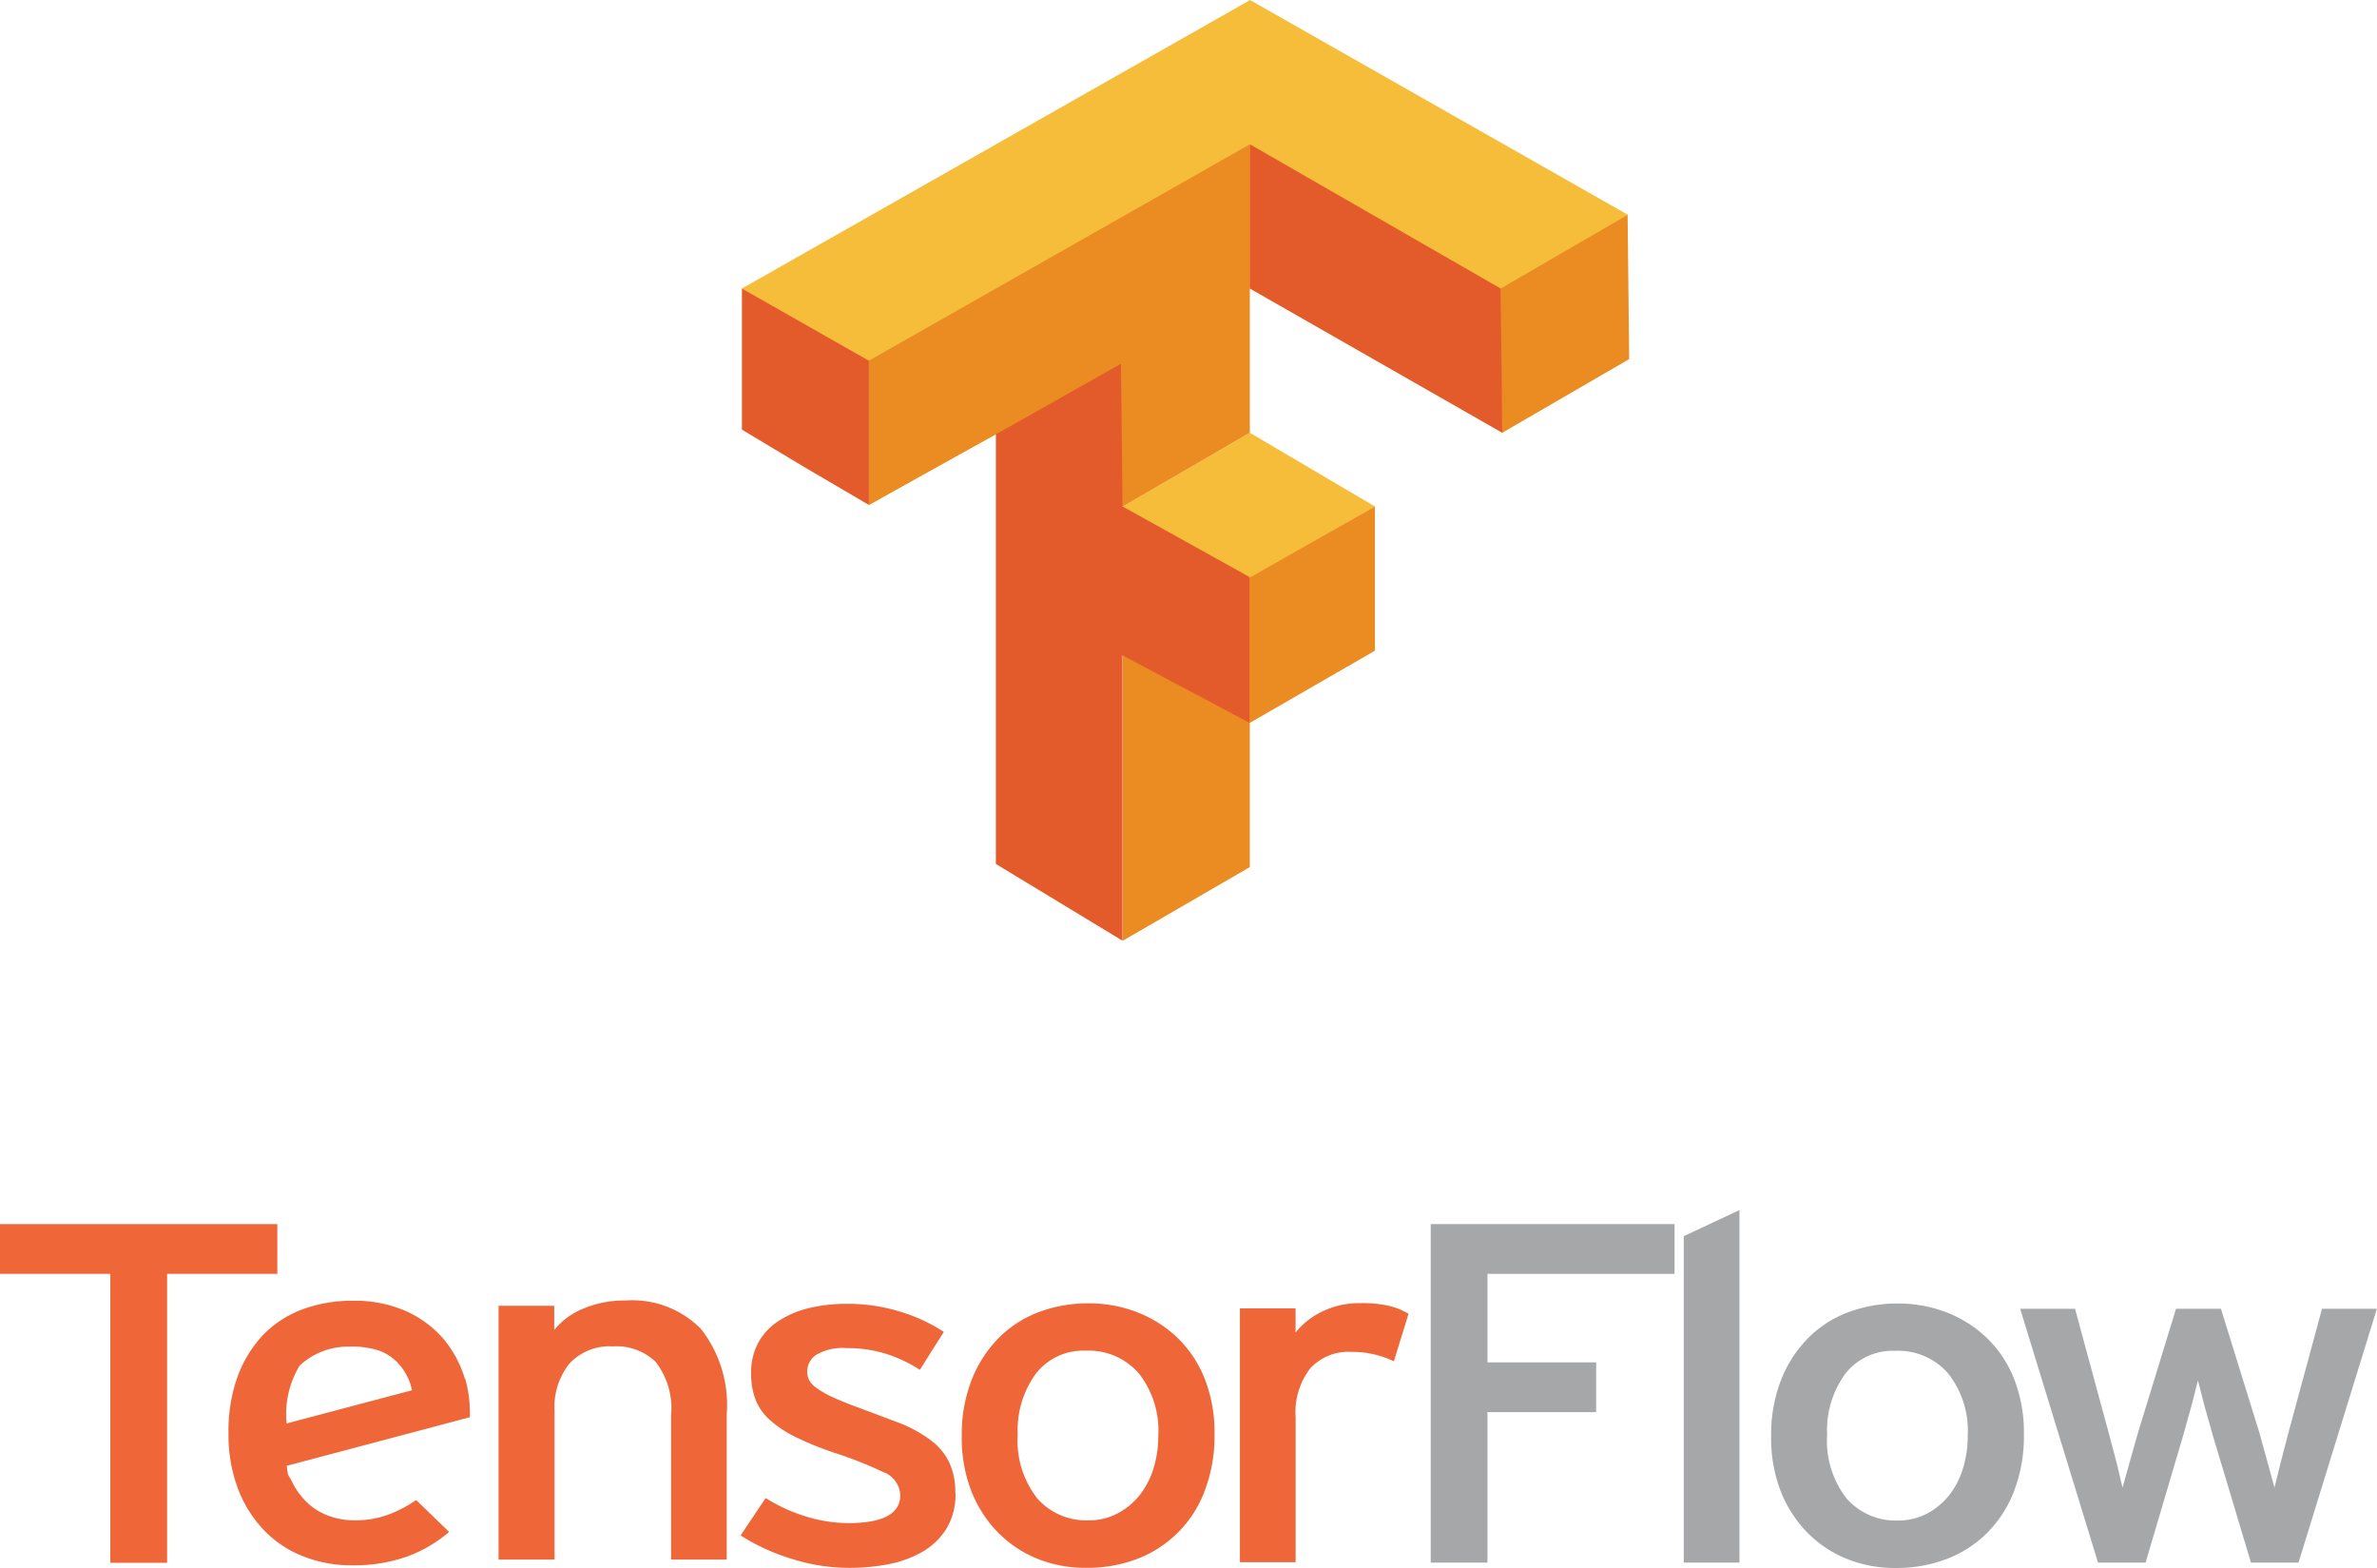
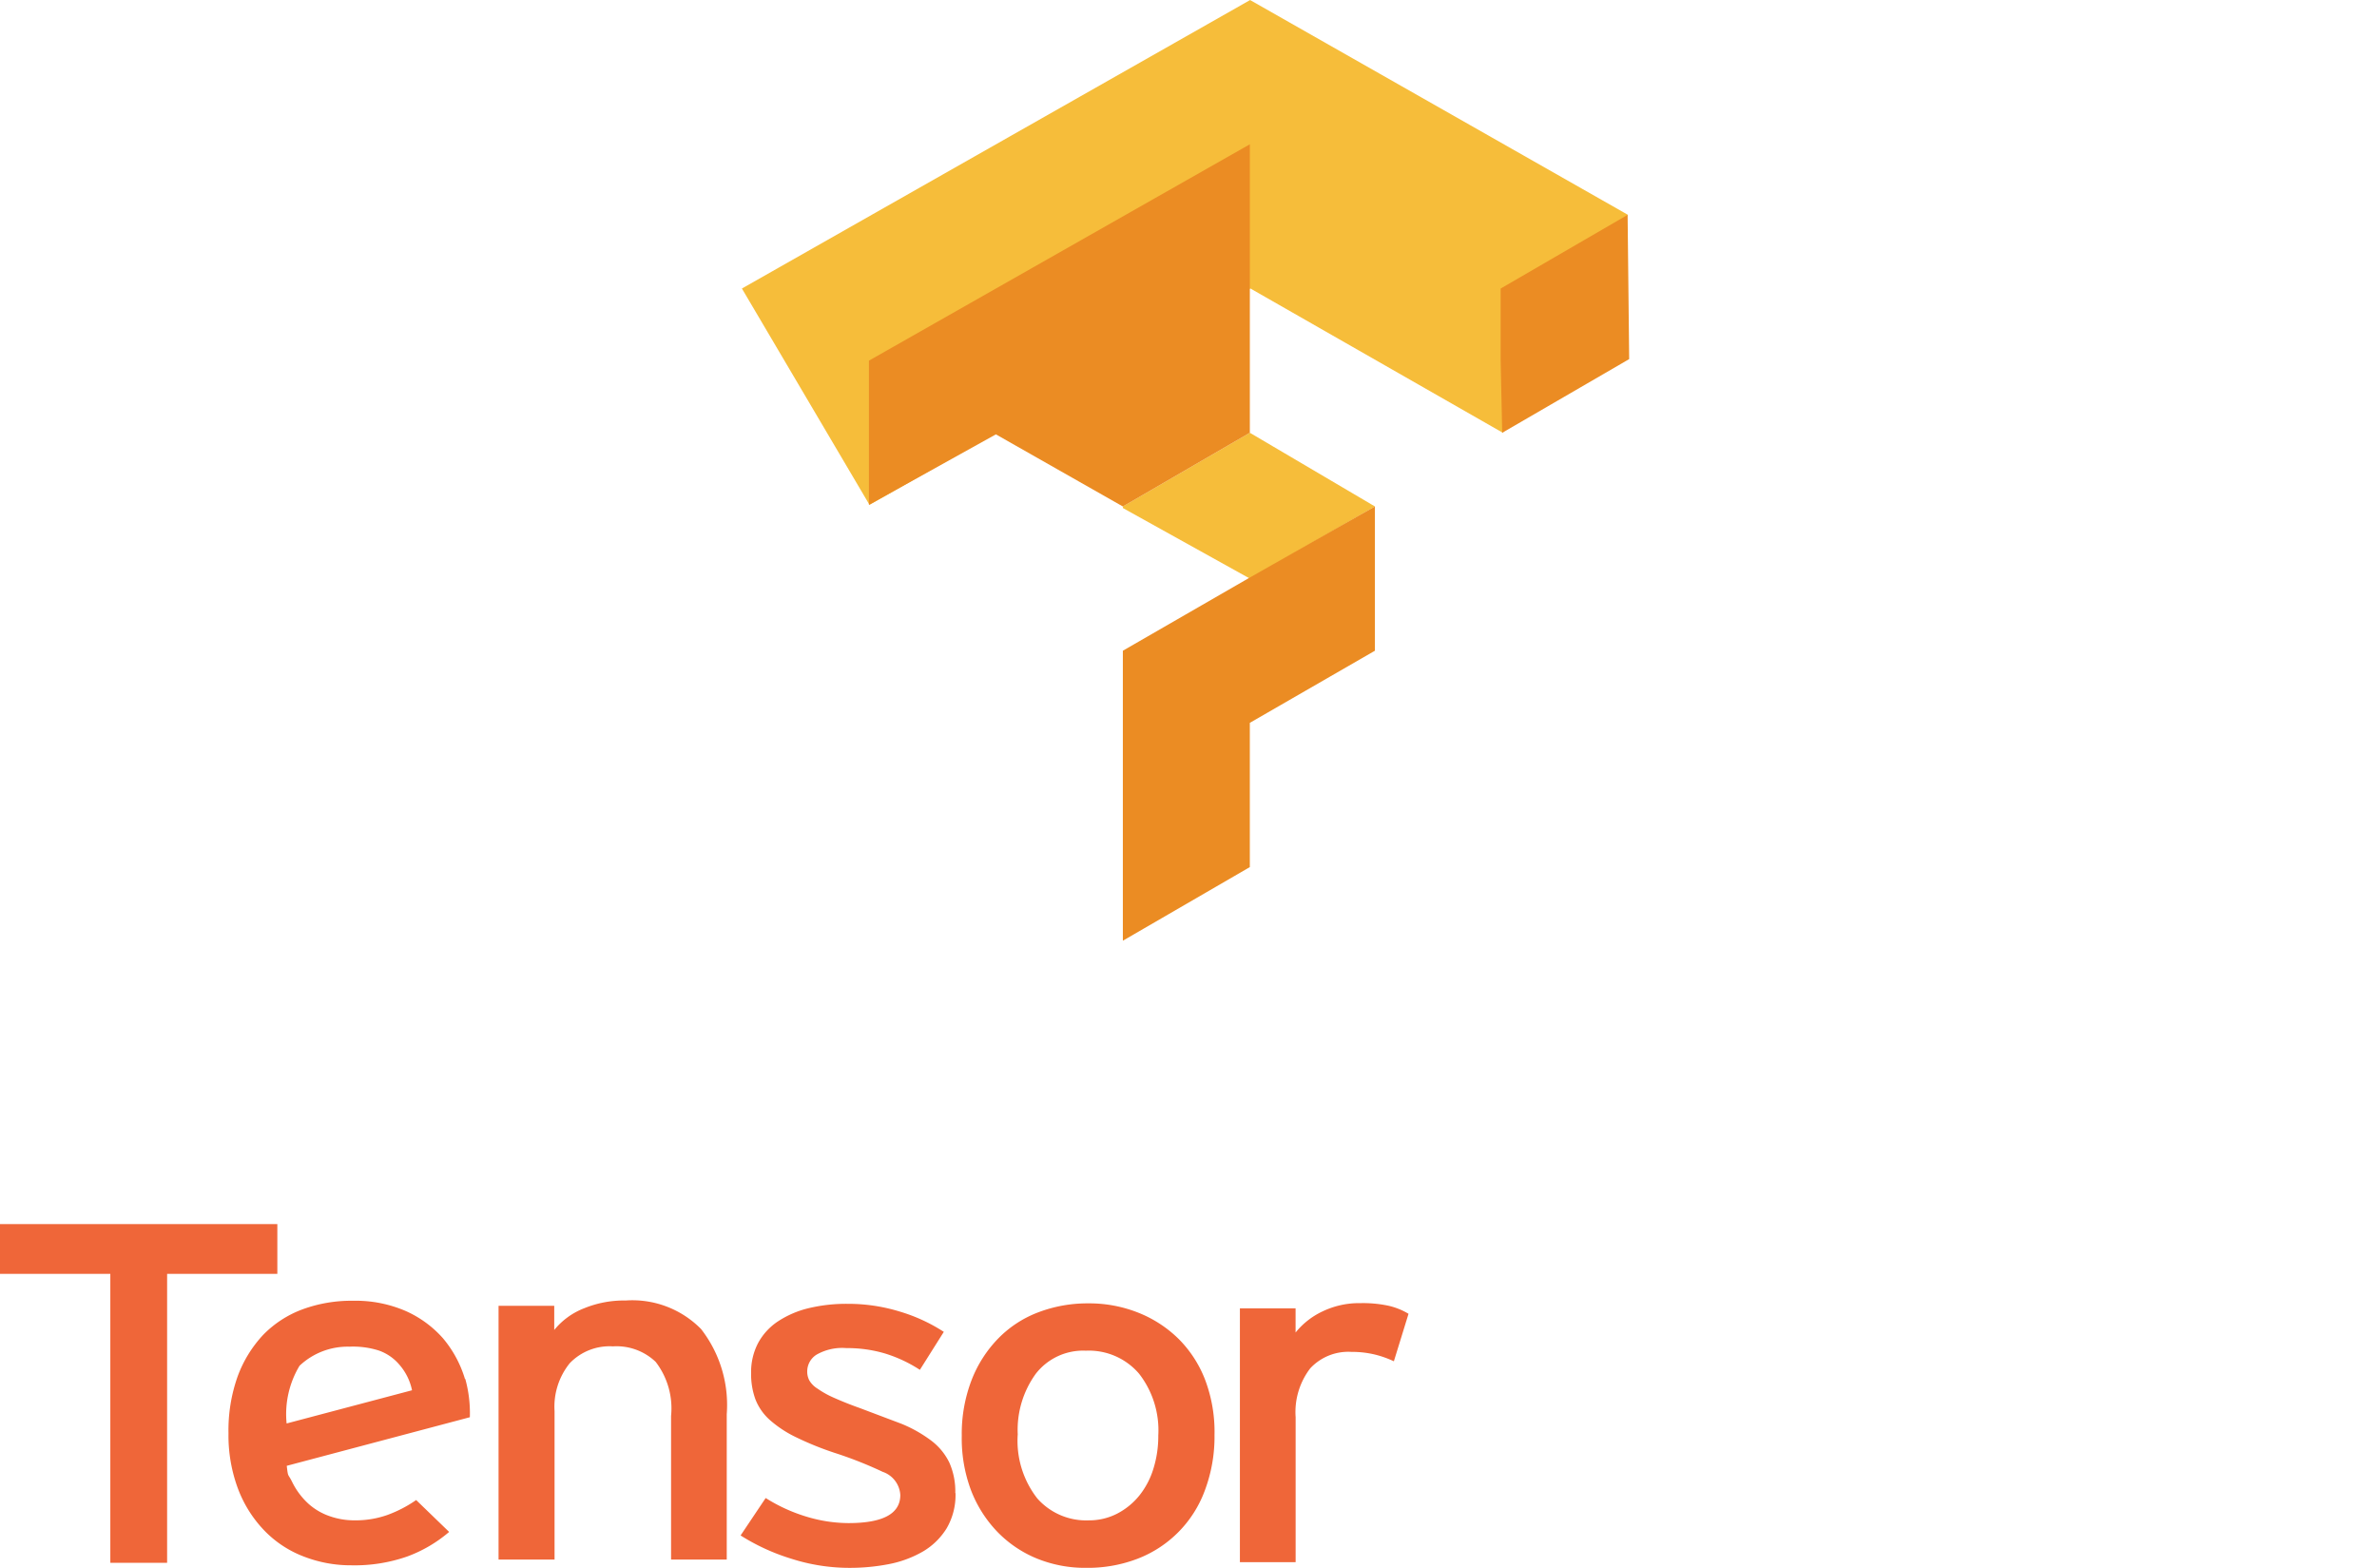
<svg xmlns="http://www.w3.org/2000/svg" width="113.716" height="75" viewBox="0 0 113.716 75">
  <defs>
    <style>.a{fill:#f6bd3a;}.b{fill:#eb8c23;}.c{fill:#e35a2b;}.d{fill:#ef6639;}.e{fill:#a6a7a9;}</style>
  </defs>
  <g transform="translate(23.847 -14.96)">
    <g transform="translate(11.646 14.96)">
      <path class="a" d="M23.876,39.187l6.074-3.525,5.984,3.525-5.984,3.45-6.074-3.375ZM5.65,28.762l24.312-13.8L48.035,25.235,42.05,35.66l-12.074-6.9L11.754,39.11Z" transform="translate(-5.65 -14.96)" />
      <path class="b" d="M21.86,50.7V43.8l5.984-3.45,6.074-3.45v6.9l-5.984,3.45v6.9L21.86,57.672Zm0-13.8-6.074-3.45L9.712,36.824v-6.9l18.223-10.35v13.8Zm18.073-6.975v-3.45l6.074-3.525.075,6.9-6.074,3.525Z" transform="translate(-3.635 -12.672)" />
-       <path class="c" d="M17.8,54V33.448l5.984-3.375.075,6.825,6.074,3.375v6.975l-6.074-3.226V57.671ZM8.651,35.023l-3-1.8V26.476l6.074,3.45v6.9Zm21.3-8.55v-6.9l12,6.9.075,6.9Z" transform="translate(-5.65 -12.671)" />
    </g>
    <g transform="translate(-23.847 72.845)">
      <path class="d" d="M44.337,26.333V40.152H41.62V26.333H36.342V23.95H49.61v2.382ZM58.6,31.352a6.141,6.141,0,0,1,.22,1.838L50.06,35.514c.069.587.05.348.255.765a3.5,3.5,0,0,0,.776,1.043,2.936,2.936,0,0,0,1.021.6,3.535,3.535,0,0,0,1.19.2,4.559,4.559,0,0,0,1.565-.254,6.017,6.017,0,0,0,1.384-.717l1.578,1.525a6.547,6.547,0,0,1-2.018,1.18,7.617,7.617,0,0,1-2.664.417,6.205,6.205,0,0,1-2.263-.416,5.188,5.188,0,0,1-1.875-1.225,5.854,5.854,0,0,1-1.269-1.989,7.285,7.285,0,0,1-.467-2.683,7.706,7.706,0,0,1,.44-2.729,5.869,5.869,0,0,1,1.216-1.978A5.092,5.092,0,0,1,50.8,28.034a6.779,6.779,0,0,1,2.419-.416,6.058,6.058,0,0,1,2.522.486,5.2,5.2,0,0,1,1.785,1.3,5.432,5.432,0,0,1,1.06,1.956Zm-2.547.548a2.669,2.669,0,0,0-.621-1.242,2.265,2.265,0,0,0-.97-.66,4.078,4.078,0,0,0-1.41-.183,3.353,3.353,0,0,0-2.38.913,4.493,4.493,0,0,0-.618,2.76ZM68.446,40v-6.87a3.647,3.647,0,0,0-.738-2.59,2.714,2.714,0,0,0-2.041-.74,2.64,2.64,0,0,0-2.07.808,3.311,3.311,0,0,0-.725,2.289V40H60.193V27.86h2.664v1.156a3.437,3.437,0,0,1,1.436-1.04,5.03,5.03,0,0,1,1.979-.37,4.612,4.612,0,0,1,3.609,1.365,5.911,5.911,0,0,1,1.229,4.07V40H68.446ZM82.053,36.81a3.153,3.153,0,0,1-.427,1.7,3.291,3.291,0,0,1-1.126,1.1,5.248,5.248,0,0,1-1.6.6,9.744,9.744,0,0,1-1.928.185,9.121,9.121,0,0,1-2.781-.439,9.98,9.98,0,0,1-2.419-1.111l1.2-1.791a7.907,7.907,0,0,0,1.979.9,6.986,6.986,0,0,0,1.979.3q2.482,0,2.483-1.343a1.245,1.245,0,0,0-.84-1.108,19.1,19.1,0,0,0-2.315-.913,14.853,14.853,0,0,1-1.849-.751,5.465,5.465,0,0,1-1.242-.821,2.584,2.584,0,0,1-.685-.983,3.518,3.518,0,0,1-.207-1.261,2.992,2.992,0,0,1,.335-1.434,2.9,2.9,0,0,1,.956-1.04,4.634,4.634,0,0,1,1.458-.626,7.725,7.725,0,0,1,1.862-.209,8.39,8.39,0,0,1,2.5.37,8.1,8.1,0,0,1,2.108.971l-1.145,1.817a6.585,6.585,0,0,0-1.681-.786,6.332,6.332,0,0,0-1.837-.254A2.472,2.472,0,0,0,75.4,30.2a.946.946,0,0,0-.44.8.9.9,0,0,0,.1.428,1.132,1.132,0,0,0,.388.391,4.481,4.481,0,0,0,.763.428q.614.274,1.254.5l1.992.752a6.358,6.358,0,0,1,1.436.81,2.9,2.9,0,0,1,.866,1.052,3.387,3.387,0,0,1,.284,1.458Zm12.391-2.8a7.315,7.315,0,0,1-.467,2.695,5.54,5.54,0,0,1-3.233,3.261,6.635,6.635,0,0,1-2.432.428,6.094,6.094,0,0,1-2.38-.451,5.565,5.565,0,0,1-1.888-1.284,5.938,5.938,0,0,1-1.254-1.989,7.061,7.061,0,0,1-.437-2.59,7.158,7.158,0,0,1,.467-2.66,5.888,5.888,0,0,1,1.28-2,5.291,5.291,0,0,1,1.914-1.249,6.621,6.621,0,0,1,2.391-.428,6.346,6.346,0,0,1,2.406.451,5.787,5.787,0,0,1,1.928,1.261,5.613,5.613,0,0,1,1.269,1.978,7.048,7.048,0,0,1,.437,2.579Zm-2.69.069a4.412,4.412,0,0,0-.919-2.972,3.158,3.158,0,0,0-2.547-1.1,2.865,2.865,0,0,0-2.391,1.1,4.568,4.568,0,0,0-.866,2.9,4.474,4.474,0,0,0,.933,3.064,3.117,3.117,0,0,0,2.457,1.052A2.927,2.927,0,0,0,89.79,37.8a3.332,3.332,0,0,0,1.06-.867,3.852,3.852,0,0,0,.672-1.284,5.225,5.225,0,0,0,.233-1.572Zm11.278-3.562a4.829,4.829,0,0,0-.905-.323,4.666,4.666,0,0,0-1.137-.13,2.483,2.483,0,0,0-1.965.786,3.436,3.436,0,0,0-.7,2.336v6.938H95.659V27.982h2.664v1.156a3.622,3.622,0,0,1,1.28-1.006,4.042,4.042,0,0,1,1.824-.4,5.855,5.855,0,0,1,1.356.128,3.263,3.263,0,0,1,.943.382l-.7,2.268Z" transform="translate(-36.342 -23.28)" />
-       <path class="e" d="M86,26.489v4.233h5.2V33.1H86V40.3H83.285V24.106H94.95v2.382ZM95.391,40.3V24.685l2.664-1.249V40.3Zm16.272-6.127a7.345,7.345,0,0,1-.467,2.695,5.748,5.748,0,0,1-1.293,2.012,5.551,5.551,0,0,1-1.941,1.249,6.691,6.691,0,0,1-2.432.428,6.145,6.145,0,0,1-2.38-.451,5.564,5.564,0,0,1-1.888-1.284,5.938,5.938,0,0,1-1.254-1.989,7.061,7.061,0,0,1-.437-2.59,7.158,7.158,0,0,1,.467-2.66,5.888,5.888,0,0,1,1.28-2,5.294,5.294,0,0,1,1.914-1.249,6.621,6.621,0,0,1,2.391-.428,6.348,6.348,0,0,1,2.406.451,5.787,5.787,0,0,1,1.928,1.261,5.613,5.613,0,0,1,1.269,1.978,7.049,7.049,0,0,1,.437,2.579Zm-2.69.069a4.412,4.412,0,0,0-.919-2.972,3.158,3.158,0,0,0-2.547-1.1,2.869,2.869,0,0,0-2.391,1.1,4.568,4.568,0,0,0-.866,2.9,4.474,4.474,0,0,0,.933,3.064,3.117,3.117,0,0,0,2.457,1.052,2.917,2.917,0,0,0,1.371-.323,3.332,3.332,0,0,0,1.06-.867,3.839,3.839,0,0,0,.671-1.284,5.277,5.277,0,0,0,.233-1.572ZM124.8,40.3h-2.275l-1.837-6.127-.4-1.421-.3-1.168-.3,1.18-.4,1.434L117.484,40.3h-2.275l-3.725-12.143h2.625l1.6,5.9.388,1.458.284,1.2.335-1.2.414-1.458,1.811-5.9h2.148l1.837,5.921.4,1.447.324,1.192.3-1.212.375-1.447,1.6-5.9h2.625Z" transform="translate(-14.839 -23.436)" />
    </g>
  </g>
</svg>